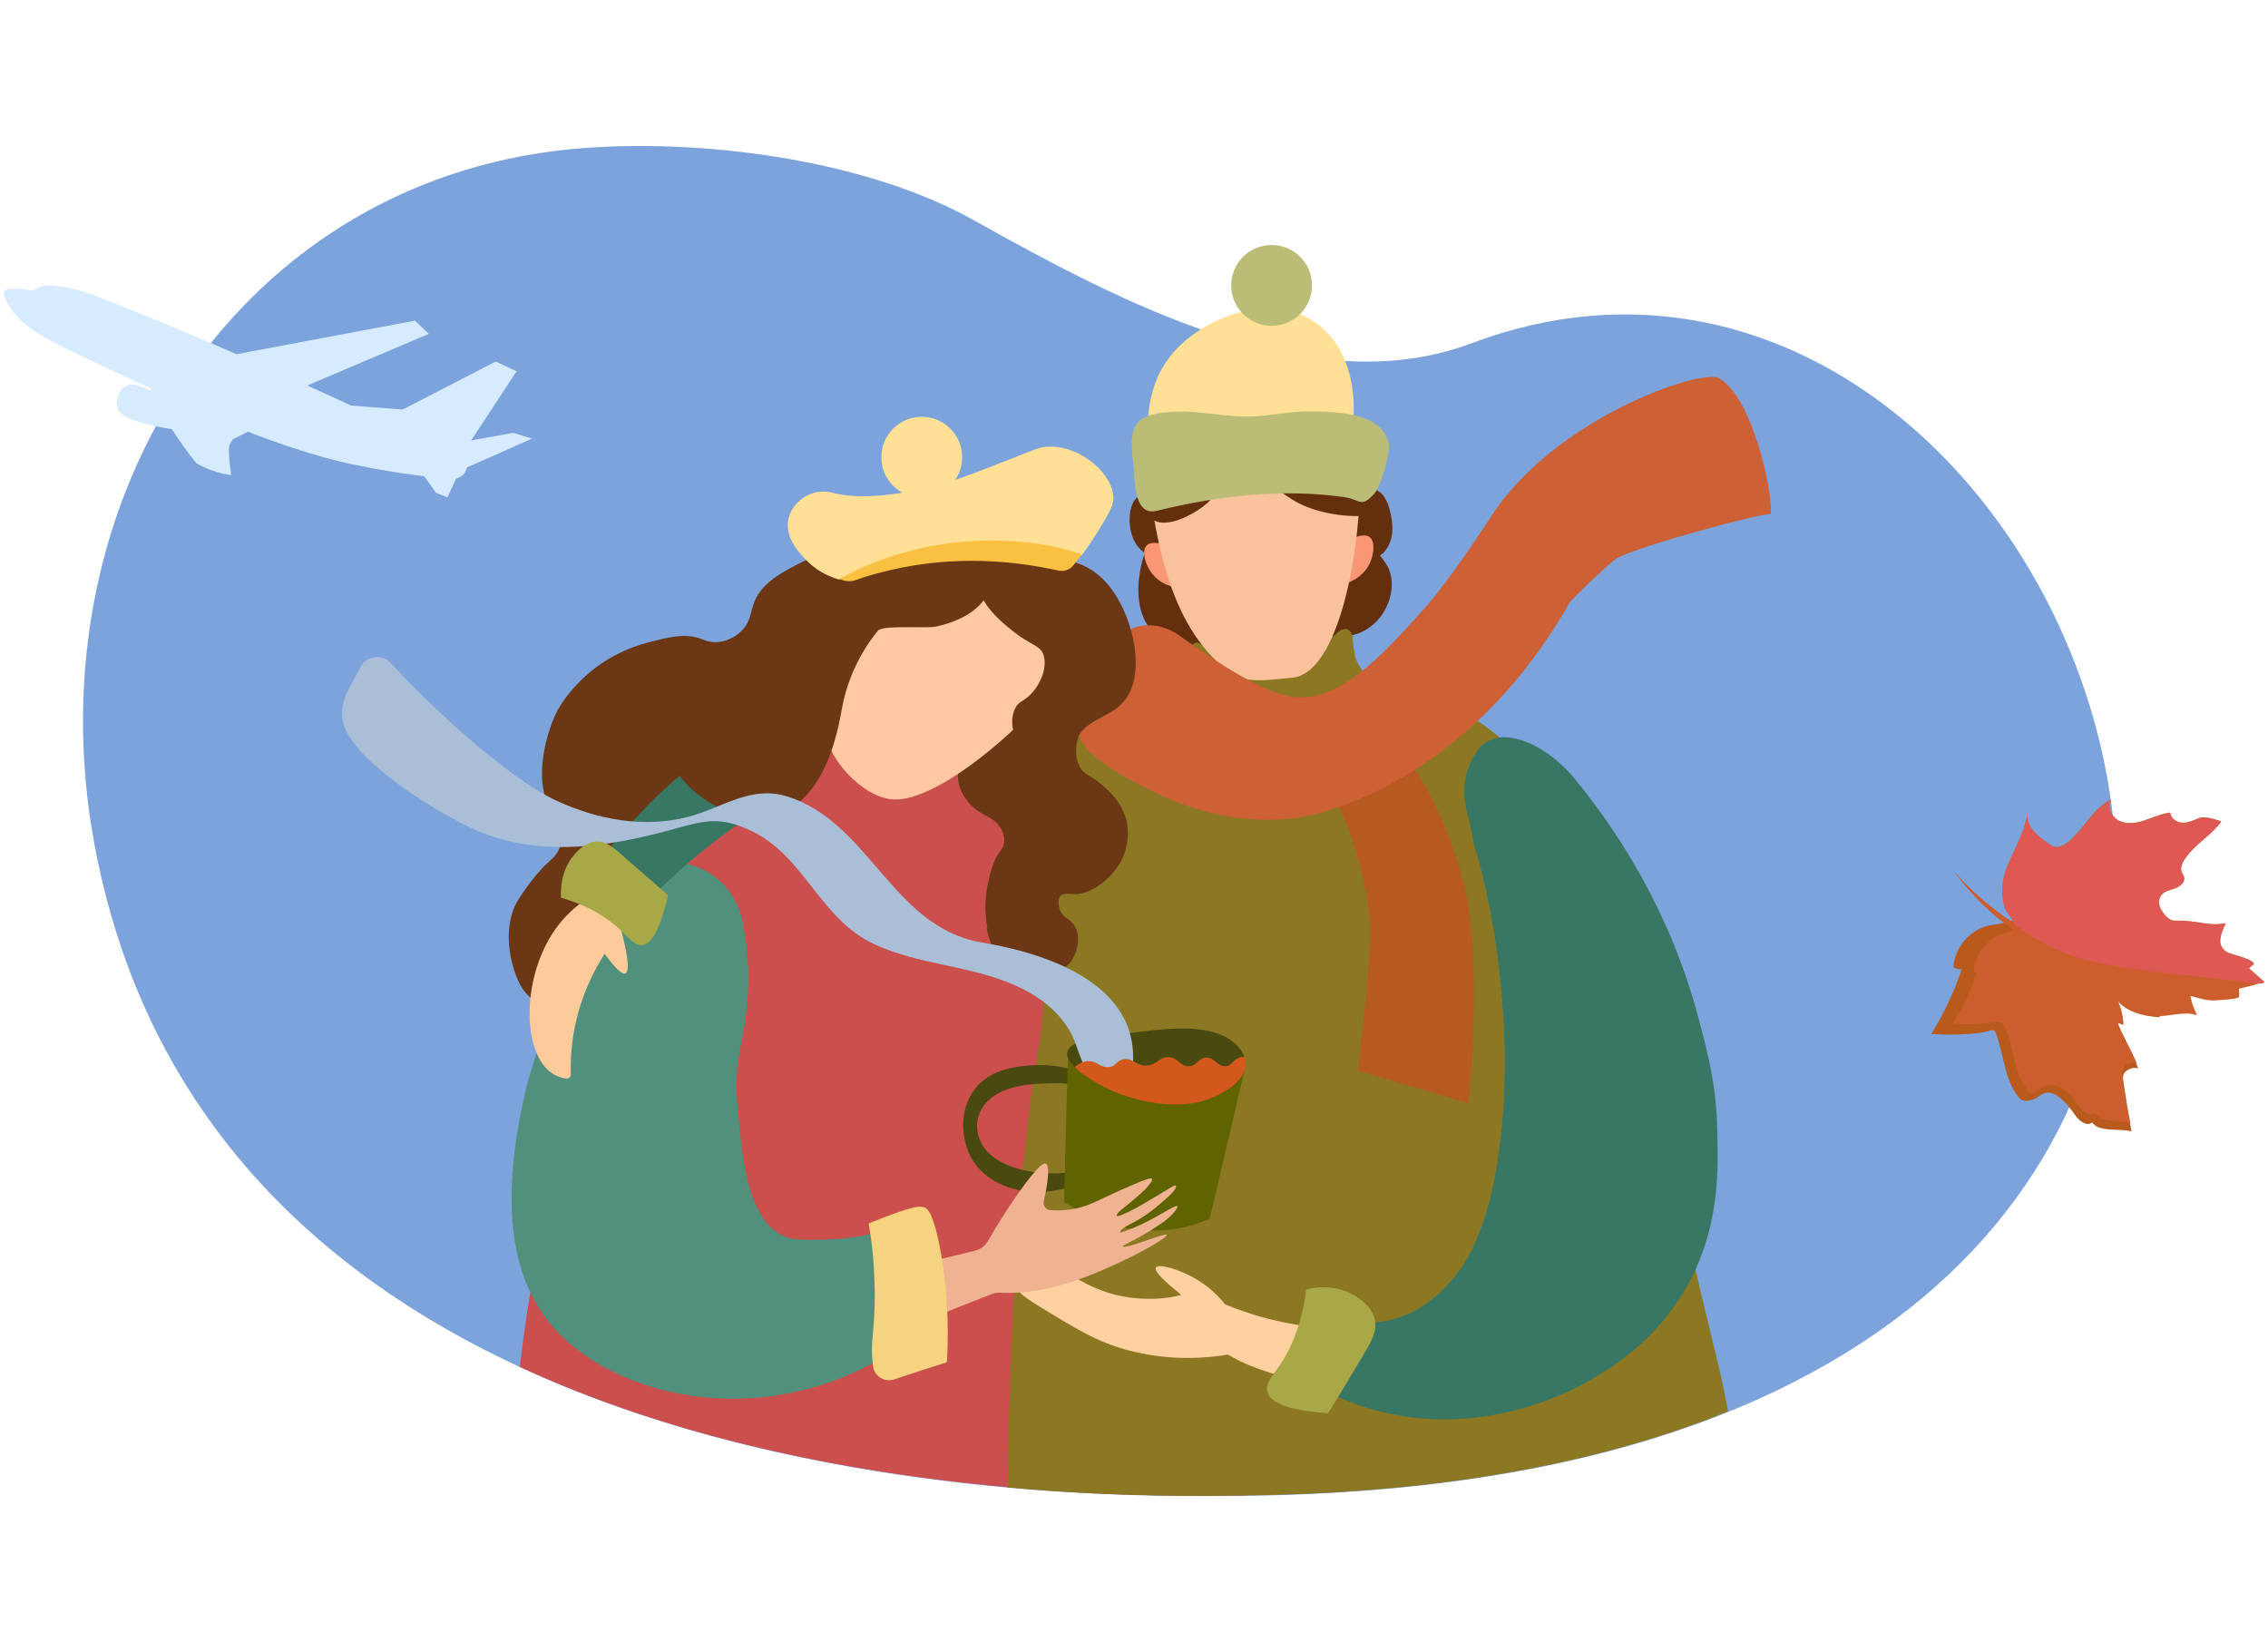
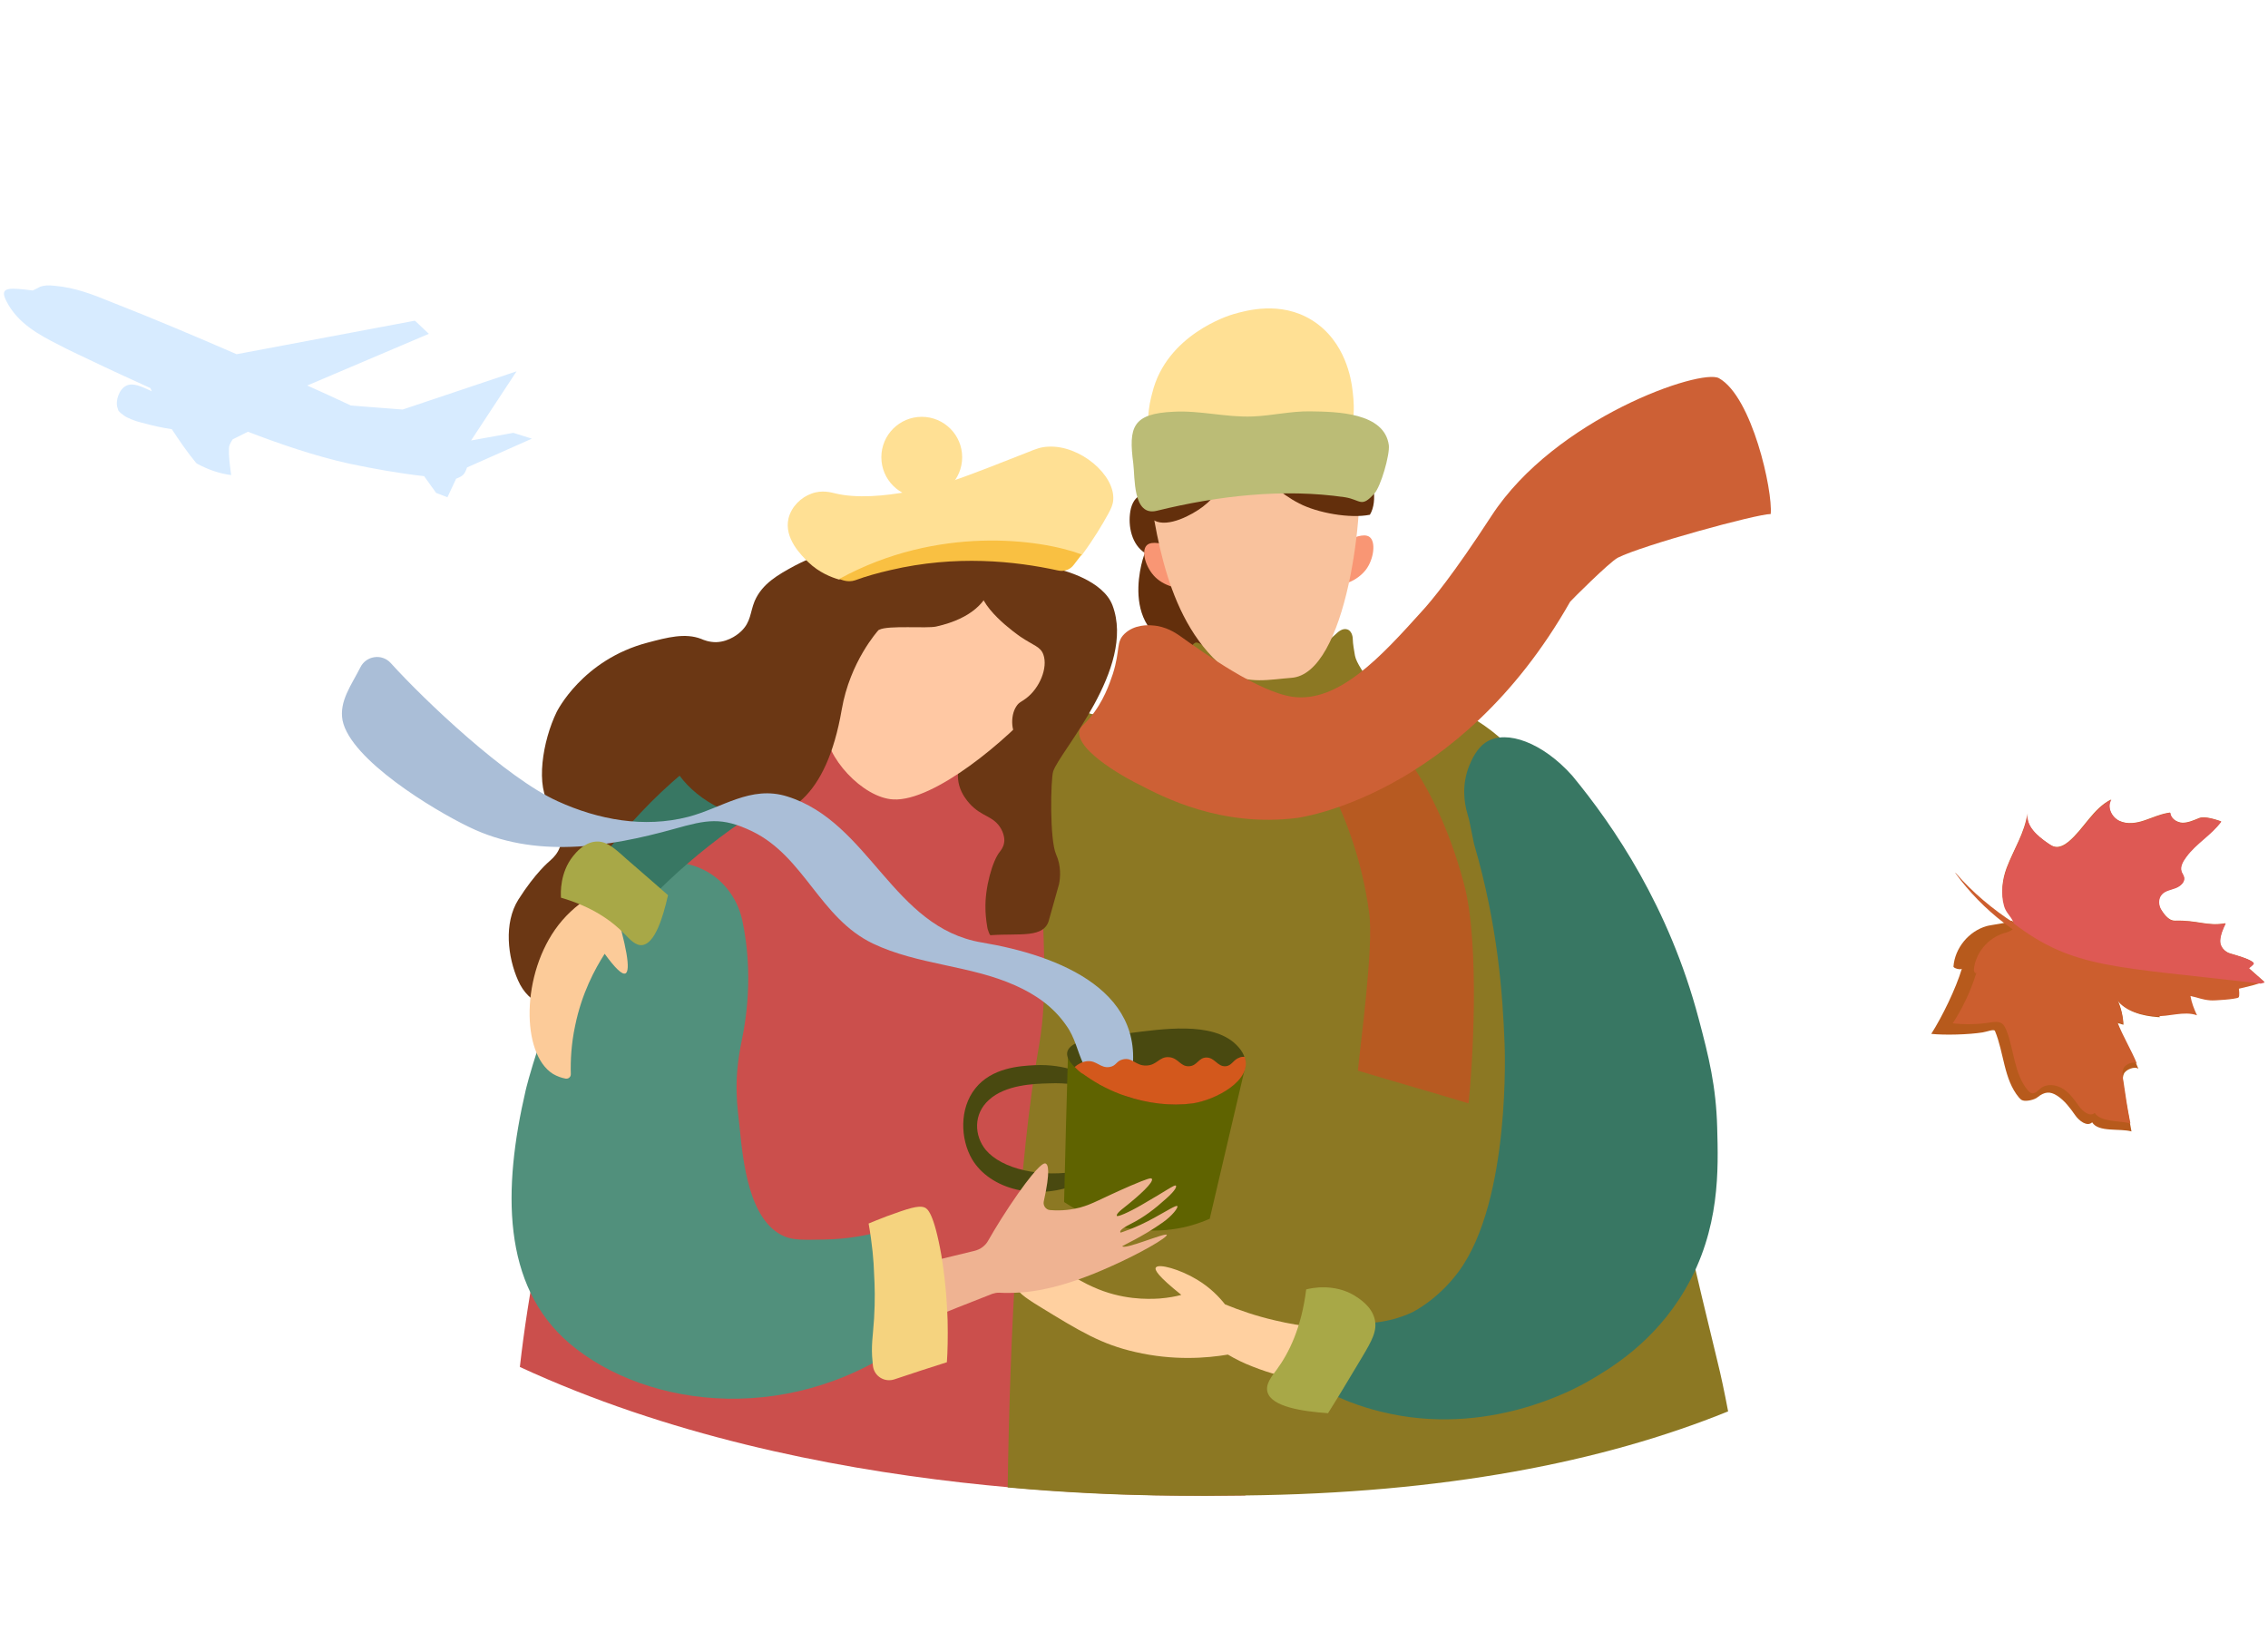
<svg xmlns="http://www.w3.org/2000/svg" width="623" height="451" viewBox="0 0 623 451" fill="none">
  <g clip-path="url(#clip0_90_257)">
    <g clip-path="url(#clip1_90_257)">
-       <path d="M404.201 94.3C360.401 110.8 308.301 83.3 267.501 60.5C239.201 44.6 196.201 38.2 161.301 40.6C65.701 47.2 8.501 137.5 25.901 231.7C60.001 416.1 303.301 411.3 341.801 410.9C717.501 406.9 582.101 27.3 404.201 94.3Z" fill="#7CA3DC" />
-       <path d="M374.897 134.6C376.597 133.7 378.697 134.6 379.797 135.9C381.097 137.5 381.697 139.6 382.097 141.6C382.497 143.7 382.697 146 382.097 148.1C381.797 149 381.497 149.9 380.997 150.6C380.697 151 380.397 151.4 380.097 151.8C379.897 152 379.097 152.5 379.097 152.6C379.097 152.7 379.897 153.7 379.997 153.8C380.297 154.2 380.497 154.6 380.797 155C385.497 162 379.097 177.8 363.697 174.5C365.997 163.6 371.497 143 374.897 134.6Z" fill="#632F0C" />
      <path d="M310.498 140.4C309.798 144.6 310.898 149.6 314.498 151.9C313.398 154.4 306.298 178 330.698 178.9C332.698 171.7 323.598 148.5 320.798 141.6C320.198 140.2 319.498 138.8 318.498 137.7C314.998 134.2 311.298 135.7 310.498 140.4Z" fill="#632F0C" />
      <path d="M346.999 227.6C344.399 224.3 318.799 191.5 296.199 196.8C287.099 198.9 276.799 199.3 267.999 206C266.899 206.8 265.899 207.7 264.999 208.6C263.799 207.6 262.599 206.7 261.699 206.1C252.499 199.6 241.699 200.8 231.299 202.1C221.499 203.3 212.799 204.4 208.699 208.3C207.399 207.6 206.099 206.8 204.699 206C190.899 227.8 168.299 269.5 156.599 308.3C149.299 332.5 145.099 355.3 142.799 375.5C223.499 412.8 318.699 411 341.599 410.8C341.799 410.8 341.899 410.8 341.999 410.8C388.599 354.7 378.099 267.4 346.999 227.6Z" fill="#CB4F4C" />
      <path d="M471.799 374.1C447.699 275.5 443.599 235.3 418.199 208.7C408.999 199 401.799 193.2 375.999 187.3C374.799 184.9 372.599 182.2 372.199 180.1C371.999 179 371.599 176.7 371.599 175.6C371.599 174.5 371.099 173.2 370.099 172.9C368.899 172.5 367.699 173.4 366.799 174.3C362.699 178.1 357.999 181.5 352.599 182.8C346.799 184.2 341.299 184.6 336.299 181.8C334.799 181 330.099 176.4 328.599 176.5C326.499 176.7 325.299 183.9 324.299 185.7C323.399 187.4 322.399 189.4 323.199 191.1C323.699 192.2 324.799 192.8 325.799 193.4C326.999 194.1 328.299 194.7 329.599 195.2C323.999 197 318.699 198.8 314.099 200.4L296.699 195.2C278.199 222.4 290.799 256.9 285.399 287.3C279.799 318.6 277.399 366.6 276.799 408.6C307.499 411.4 331.599 410.9 341.699 410.8C396.399 410.2 440.199 401.7 474.699 387.7C473.699 382.4 472.699 377.7 471.799 374.1Z" fill="#8C7823" />
      <path d="M403.6 225.4C403.4 224.7 403.2 223.9 403 223.2C402.3 220.8 401.4 215.7 403.6 210.3C404.2 208.9 405.6 205.4 408.5 203.7C413.9 200.5 423.7 203.9 431.9 213.1C443.3 226.9 458.5 249.2 466.6 279.8C469.4 290.3 471.4 298.4 471.7 309.8C472 321.1 472.6 337.6 462.9 354.2C454.4 368.8 442.2 376 436.5 379.3C432.7 381.5 408.5 395 379.4 387.8C373.2 386.3 368.3 384.2 365.1 382.6C367.4 376.2 369.7 369.8 371.9 363.4C374.7 363.6 381 363.7 387.9 360.5C387.9 360.5 394.8 357.2 400.6 349.4C415.2 329.8 413.3 286.8 413.3 286.8C412.8 273.5 411.5 254.3 404.9 231.8L403.6 225.4Z" fill="#387763" />
      <path d="M356.999 379C353.299 378.4 348.899 377.3 344.099 375.4C341.499 374.4 339.299 373.3 337.299 372.1C331.399 373.1 322.299 373.8 311.899 371.4C302.599 369.3 296.799 365.8 285.399 358.8C281.499 356.4 278.899 354.6 279.199 352.9C279.699 349.9 288.599 349.1 292.499 348.9C295.399 351.2 298.199 352.6 300.199 353.5C308.099 357.1 315.199 356.9 318.499 356.7C320.999 356.5 323.099 356.1 324.499 355.7C317.999 350.5 317.099 348.8 317.499 348.2C318.199 347 324.199 348.7 328.799 351.5C332.499 353.7 334.999 356.4 336.499 358.3C340.399 359.9 344.999 361.5 350.199 362.7C357.799 364.5 364.599 365.1 370.099 365.1L356.999 379Z" fill="#FFD0A0" />
      <path d="M377.599 362.3C376.699 358.7 373.299 356.7 372.099 355.9C366.499 352.5 360.199 353.8 358.799 354.2C357.499 364.8 353.999 371.7 350.799 376.1C349.299 378.1 347.499 380.3 348.199 382.5C349.399 386.4 357.599 387.7 364.799 388.2C366.899 384.9 370.099 379.6 374.099 372.9C376.899 368.2 378.399 365.5 377.599 362.3Z" fill="#A8A847" />
      <path d="M323.1 151.2C322.8 151 321.8 150.2 320.4 149.7C319.9 149.6 316.4 148.4 315 149.8C313.4 151.4 314.7 156 317.4 158.6C320.1 161.2 324.9 162.4 326.5 160.7C328.2 158.8 326.2 153.6 323.1 151.2Z" fill="#F99674" />
      <path d="M368.299 150.1C368.599 149.8 369.399 148.9 370.799 148.2C371.199 148 374.599 146.3 376.199 147.5C377.999 148.8 377.399 153.6 375.199 156.5C372.899 159.5 368.399 161.4 366.499 160C364.399 158.4 365.599 153 368.299 150.1Z" fill="#F99674" />
      <path d="M315.1 130.4C317.4 145 320.1 171.5 337.7 184.6C342.4 188.1 349.2 186.6 354.7 186.2C369.9 185.2 375.2 139.8 373.1 125.1L354.6 118.4L317.5 130.1L315.1 130.4Z" fill="#F9C29D" />
      <path fill-rule="evenodd" clip-rule="evenodd" d="M330.399 139.2C334.099 136.4 336.799 132.4 337.999 127.9C331.899 130 324.999 129.2 318.899 131.3C313.899 133.1 311.299 140 317.099 143C320.899 145 327.499 141.4 330.399 139.2Z" fill="#632F0C" />
      <path fill-rule="evenodd" clip-rule="evenodd" d="M349.599 133.4C351.899 135.2 354.299 137 356.899 138.3C361.899 140.9 370.799 142.5 376.299 141.4C378.599 137.6 377.299 130.6 374.199 127.5C371.399 124.7 364.499 124.3 360.599 123.6C356.699 122.9 352.799 123 348.899 123.2C347.499 123.2 345.999 123.3 344.899 124.1C339.199 127.6 347.199 131.6 349.599 133.4Z" fill="#632F0C" />
      <path d="M317.399 123.4C314.099 117.7 315.699 111 316.499 108C320.399 91.9 337.699 86.6 338.799 86.3C342.299 85.3 351.699 82.6 360.299 87.9C369.699 93.7 371.199 104.5 371.499 107C371.799 109.5 372.799 116.5 369.399 122.3C360.499 137.5 325.699 137.7 317.399 123.4Z" fill="#FFE094" />
      <path d="M317.799 140.3C311.099 142 311.799 131.1 311.299 127.3C309.999 117.4 310.999 113.6 322.399 113.1C329.599 112.7 336.899 114.7 344.099 114.4C349.399 114.2 354.599 112.9 359.999 113C367.199 113.1 380.299 113.3 381.499 122.3C381.799 124.9 379.299 133.7 377.499 135.6C373.899 139.6 373.799 137.3 369.499 136.6C352.499 134.1 334.499 136.2 317.799 140.3Z" fill="#BBBC76" />
-       <path d="M349.299 89.5C355.43 89.5 360.399 84.53 360.399 78.4C360.399 72.269 355.43 67.3 349.299 67.3C343.169 67.3 338.199 72.269 338.199 78.4C338.199 84.53 343.169 89.5 349.299 89.5Z" fill="#BBBC76" />
      <path d="M366 217.5C369.8 225.3 374.2 236.6 376.1 250.8C377.4 260.1 373.6 287.4 373 294.1C382.9 297.1 393.6 300.1 403.4 303.1C404.4 294.2 406.7 259.6 402.1 242.6C397.8 226.6 391.9 215.7 386.8 208.5C380.8 210.6 374.8 212.6 368.9 214.7L366 217.5Z" fill="#B75A21" />
      <path d="M323.999 174.6C323.099 174 320.299 172 316.499 171.8C315.499 171.7 311.599 171.5 308.899 174.1C306.499 176.4 307.799 178.4 305.699 185.1C304.799 187.7 303.199 192.7 299.299 197.3C297.399 199.5 296.699 199.6 296.499 200.7C295.299 206.4 310.899 214.6 312.899 215.5C319.399 218.9 335.399 227.3 356.199 224.7C356.199 224.7 400.699 219.2 431.299 165.3C431.499 165 442.099 154.4 444.399 153.2C451.099 149.8 482.499 141.2 486.399 141.2C486.999 134.8 481.299 109 472.199 103.9C467.399 101.1 427.199 114.8 409.699 141.7C399.299 157.7 393.199 165.1 390.499 168C379.499 180.2 367.699 193.2 354.999 191.4C345.599 190 330.999 179.6 323.999 174.6Z" fill="#CD6035" />
      <path d="M290.9 242.9C291.3 241 291.5 237.8 290.1 234.7C288.3 230.7 288.6 214.1 289.3 211.9C291 206.5 312.1 183.6 305.6 166.3C303 159.4 292 156.7 291.3 156.5C288.7 155.7 282.1 152.3 279.4 152.8C275.2 155 274 158 273.3 158.7C262 171.6 272.5 191.9 265.4 205.5C264.7 206.9 262.2 211.2 263.5 215.8C264.2 218.3 265.7 220 266.3 220.7C269.7 224.5 272.9 224 275 227.7C276.1 229.7 275.9 231.3 275.8 231.6C275.6 232.8 274.9 233.6 274.7 233.9C272.6 236.4 270.5 244 270.7 249.7C270.7 250.5 270.8 252.4 271.2 254.7C271.2 254.7 271.3 255.1 271.3 255.2C271.5 255.7 271.8 256.9 272.1 256.9C280.1 256.3 287 257.9 288.2 252.5L290.9 242.9Z" fill="#6B3714" />
-       <path d="M301.3 214.5C299 212.8 297.9 212.7 296.9 211.1C294.6 207.6 295.9 202.8 296.5 201.8C299.2 197.4 305.8 196.7 309.1 192.2C314.6 184.8 311.5 170.7 305.8 162.5C305 161.3 300.7 155.1 293.3 154.1C289.5 153.6 286.1 154.6 283.2 156.1C285.9 155.6 288.7 155.8 291.2 156.5C291.9 156.7 300.1 159.3 302.3 166.3C305.8 177.4 292.4 193.2 286 200.7C283.4 203.8 280.4 206.9 278.7 212.3C278 214.5 275.5 222.5 279.4 228.3C281.7 231.7 284.4 231.5 286.2 235.5C287.6 238.5 287.5 241.8 287 243.7C285.7 249.3 279.3 253.9 271 254.9C271.7 258.8 273.6 263.9 278.4 266.4C283.3 269 291.2 268.6 294.4 263.8C296.2 261.1 296.9 256.5 294.9 253.9C293.7 252.3 291.9 252.1 291.1 249.8C290.7 248.6 290.5 246.9 291.4 246C292.2 245.3 294.4 245.5 294.8 245.6C298.4 246 304.2 242.7 307.5 237.3C310.1 233.1 310.6 227.4 308.6 223C306.7 218.4 302.1 215.1 301.3 214.5Z" fill="#6B3714" />
      <path d="M244.399 165.2C234.599 172.3 231.299 182 228.399 190.5C226.699 195.5 226.899 197.9 226.799 199.9C226.499 207.8 236.999 219.2 245.399 219.6C256.499 220.2 276.699 203.4 285.899 192.6C291.899 185.7 295.499 181.4 294.999 175.9C294.099 166.3 281.599 159.9 272.799 158.1C258.199 155.1 246.599 163.6 244.399 165.2Z" fill="#FFC8A3" />
      <path d="M250.9 153.9C237.1 145.6 221 154 218.3 155.4C213.7 157.9 209.4 160.3 207.3 165.1C206 168.3 206.3 170.8 203.6 173.4C203.2 173.8 200.5 176.3 196.7 176.4C194.7 176.4 193.3 175.8 192.6 175.5C188.2 173.8 183.3 175.1 178 176.5C159.9 181.2 152.9 195.6 152.9 195.6C149.1 203.4 146.9 216.2 151.3 221.6C151.8 222.3 153.7 224.3 154.2 227.3C154.4 228.1 154.8 231 153.3 233.8C152.4 235.4 151.3 236.2 150.9 236.6C150.9 236.6 147.1 239.7 142.4 247.1C138.3 253.6 139.5 263 142.3 269.3C145.3 276.2 151.6 277.2 155.2 277.8C156.7 278 158.3 277.4 159.2 276.2C180 249 189.8 234.8 195.7 223.4C196.7 221.4 196 219 194 217.8C190.2 215.6 187.4 212.5 186.2 208.7C185.9 207.8 183.7 201.3 187.5 196.3C189.7 193.4 193.6 191.3 197.3 191.7C198.9 191.9 199.9 192.5 200.6 192.8C206.9 196 218.6 196.3 226.3 191.1C229.7 188.8 231.5 185.9 232.8 183.9C237.4 176.8 237.4 175.2 241.5 173C243.9 171.7 254.7 172.7 257.2 172.1C277.2 167.6 272.7 152.9 271.6 151.8C267.9 148.7 252.9 155.1 250.9 153.9Z" fill="#6B3714" />
      <path d="M269.199 160.2C267.799 166.3 279.599 174.4 280.299 174.9C283.999 177.4 285.799 177.6 286.599 179.8C287.899 183.4 285.599 189 281.899 191.8C280.599 192.8 279.899 192.9 279.199 194C277.299 196.8 277.899 201.9 279.799 202.7C283.399 204.2 294.299 192.1 296.399 178.4C296.799 175.8 297.299 172.2 295.899 168C293.599 160.9 283.499 149 275.499 149.7C271.899 150.1 269.999 156.7 269.199 160.2Z" fill="#6B3714" />
      <path d="M203.899 252.8C202.499 246.4 198.199 240.9 192.099 238.4C191.699 238.2 191.299 238.1 190.799 237.9C178.699 233.9 167.799 243.2 166.999 243.9C163.299 247.2 161.699 255.3 160.899 256.9C148.699 280.8 144.399 299.5 144.399 299.5C138.099 326.6 137.799 353.1 156.399 369C177.799 387.2 218.799 392.1 251.499 366.8C248.499 357.2 245.599 347.7 242.599 338.1C238.399 339.3 232.899 340.4 226.299 340.5C220.699 340.6 217.899 340.7 215.399 339.6C205.699 335.4 204.099 318.9 203.199 310C202.599 303.9 201.299 297.5 203.799 285.6C206.799 271 205.299 259.4 203.899 252.8Z" fill="#51907C" />
      <path d="M168.298 247.3C172.198 260 173.298 266.7 171.798 267.4C170.898 267.8 168.998 266 166.098 262C163.398 266.2 159.798 272.9 157.998 281.7C156.898 286.8 156.698 291.4 156.798 295.1C156.798 295.8 156.198 296.4 155.398 296.3C154.298 296.1 153.098 295.7 151.898 295C143.098 289.5 143.098 267.4 153.398 254.1C158.998 246.9 166.498 243.6 171.698 242L168.298 247.3Z" fill="#FCCB99" />
      <path d="M226.9 199.9C226.6 198 226.7 195.5 228.4 190.5C228.7 189.7 229 188.8 229.3 188C219.5 192.4 210.4 197.1 203 201.5C180 215.1 169.1 231.6 158.6 243.4C162.6 244.5 169.1 251.9 173.2 252.9C185.9 237.9 203.5 224.8 216.7 217.8C221.6 215.2 226.9 200.3 226.6 199.1C226 197.1 227.4 203.4 226.9 199.9Z" fill="#387763" />
      <path d="M231.2 180.1C223 190.5 186.4 189.9 184.2 192.8C180.4 197.8 184.4 207.4 184.5 208.4C186.4 219.8 222.8 243.9 231.2 195C233.5 181.6 241.2 173.3 241.2 173.2C241 171.5 233.3 177.5 231.2 180.1Z" fill="#6B3714" />
      <path d="M270.798 315.9C267.598 312 267.298 306 271.698 302.1C276.198 298 283.898 297.7 288.098 297.6C290.598 297.5 292.898 297.6 294.798 297.9L294.398 293.8C292.098 293.1 288.598 292.4 284.298 292.6C280.098 292.8 272.398 293.3 267.898 299C263.498 304.5 263.798 312.9 266.998 318.4C271.898 326.7 284.798 330.3 297.198 324.8L296.898 321.6C285.898 323.7 275.198 321.1 270.798 315.9Z" fill="#494910" />
      <path d="M293.399 288.7C292.999 302.5 292.599 316.4 292.299 330.2C296.399 332.9 307.599 339.6 321.899 337.7C325.999 337.2 329.499 336 332.299 334.8C335.499 321.3 338.599 307.7 341.799 294.2L293.399 288.7Z" fill="#5F6300" />
      <path d="M339.499 286.9C332.899 280.5 319.099 282.7 310.199 283.8C311.599 288.9 311.399 294.7 309.199 301.1C315.099 303.1 321.499 303.9 327.499 303.1C334.699 302.1 347.699 294.8 339.499 286.9Z" fill="#494910" />
      <path d="M295.498 286.6C292.498 288.1 291.698 290.5 296.898 294.6L299.398 291.5L295.498 286.6Z" fill="#494910" />
      <path d="M153.199 220.1C164.399 225.2 176.899 227.5 188.999 224.4C198.299 222 206.199 215.6 216.299 218.8C238.899 225.9 245.199 254.8 269.699 258.9C290.699 262.4 316.899 272.4 310.199 298.3C309.999 299.2 303.699 299.1 301.799 297.6C300.099 296.3 298.799 294.7 297.599 292.3C295.899 288.7 295.299 285 292.899 281.7C289.399 276.6 284.499 273.2 278.899 270.7C266.399 265.1 252.199 265.1 239.799 259.2C225.199 252.2 220.999 235.4 206.699 228.4C198.199 224.3 194.099 225.2 185.199 227.7C166.899 232.8 146.799 235.9 128.899 227.2C119.099 222.5 96.299 208.7 94.099 197.9C93.099 192.6 96.599 188.1 98.999 183.3C100.599 180.1 104.899 179.5 107.299 182.1C116.699 192.5 139.199 213.8 153.199 220.1Z" fill="#AABED7" />
      <path d="M298.199 295.5C301.499 297.8 305.299 299.8 309.299 301.1C315.199 303.1 321.599 303.9 327.599 303.1C333.799 302.2 344.199 296.8 341.899 290.3C341.399 290.3 340.899 290.3 340.499 290.5C338.699 291.1 338.399 292.8 336.599 292.9C334.399 293 333.699 290.5 331.399 290.5C329.199 290.5 328.899 292.8 326.599 292.9C324.199 293 323.699 290.6 321.099 290.4C318.399 290.2 317.899 292.6 314.899 292.7C311.899 292.8 311.099 290.4 308.499 291C306.599 291.4 306.699 292.8 304.799 293.1C302.299 293.5 301.299 291.3 298.699 291.5C297.399 291.6 296.099 292.3 295.199 293.1C295.699 293.6 296.299 294.2 297.099 294.8C297.399 294.9 297.799 295.2 298.199 295.5Z" fill="#D3581C" />
      <path d="M163.5 231.2C160.4 231.5 158.2 234.2 157.4 235.2C153.8 239.7 154 245.3 154.1 246.6C162.8 249.1 168.2 253.1 171.5 256.5C173 258 174.6 259.9 176.5 259.6C179.9 259.1 182.1 252.1 183.5 245.9C181 243.7 177 240.2 171.9 235.8C168.4 232.6 166.3 230.9 163.5 231.2Z" fill="#A8A847" />
      <path d="M257.4 346.1L267.7 343.6C269.3 343.2 270.7 342.2 271.5 340.7C273.5 337.2 276.2 332.8 279.7 327.8C285.6 319.5 286.8 319.5 287.2 319.6C287.9 319.9 288.6 321.5 286.7 330.1C286.5 331.2 287.3 332.3 288.4 332.4C292 332.7 294.7 332.2 296.7 331.7C300.3 330.7 302.1 329.4 310.6 325.7C315.3 323.7 316.2 323.5 316.4 323.8C317 324.7 313.1 328.3 308.8 331.7C306.7 333.3 306.7 333.8 306.8 334C307 334.3 309.8 333.2 313.9 330.8C320.2 327.2 322.7 325.3 323 325.7C323.2 325.9 323.1 326.8 320.4 329.2C317.2 332.1 314.2 334.4 310.6 336.2C307.2 337.9 307.7 338.4 307.8 338.6C307.8 338.6 311.9 337.4 317.1 334.5C320.7 332.5 323.1 331 323.4 331.3C323.7 331.7 322.1 333.9 319.4 335.8C313.9 339.7 308.3 342.2 308.3 342.3C308.6 343.5 320.2 338.5 320.5 339.2C320.8 339.9 313 344.4 305.3 347.8C291.7 354 283.5 354.8 280.8 355C278.3 355.2 276.1 355.2 274.4 355.1C273.8 355.1 273.2 355.2 272.6 355.4C266.2 357.9 259.9 360.4 253.5 363C253.9 358.3 254.4 353.5 254.8 348.8L257.4 346.1Z" fill="#EFB392" />
      <path d="M254 331.7C252.3 331 249.4 332 243.6 334.1C241.5 334.9 239.8 335.6 238.6 336.1C239.6 341.7 240 346.4 240.1 349.8C240.3 353.3 240.4 357.1 240.1 362.2C239.8 367.1 239.2 369.7 239.7 374.2C239.7 374.6 239.8 375 239.8 375.3C240.2 378.1 243 379.8 245.7 378.9C250.5 377.3 255.3 375.7 260.1 374.2C260.3 371.4 260.4 367.4 260.3 362.7C260.2 360.1 260 353.5 258.6 344.9C256.5 333 254.7 332 254 331.7Z" fill="#F5D37F" />
      <path d="M305.799 137.3C306.299 130.4 296.599 122.2 287.899 122.7C285.899 122.8 284.599 123.3 282.399 124.2C276.799 126.4 266.499 130.5 261.599 132.1C260.599 132.4 241.399 138.5 229.299 135.5C228.399 135.3 225.799 134.5 222.899 135.6C220.099 136.6 217.399 139.1 216.599 142.4C215.299 147.9 220.199 152.6 221.999 154.4C224.999 157.3 228.399 158.6 230.499 159.2C235.699 156.7 241.699 154.4 248.499 152.7C268.099 147.7 285.399 149.8 297.099 152.6C300.499 148 302.799 144.1 304.399 141.2C305.199 139.7 305.699 138.7 305.799 137.3Z" fill="#FFE094" />
      <path d="M230.6 159C230.6 159 230.7 159 230.7 159.1C231.1 159.2 232.8 160.1 234.9 159.4C237.9 158.3 241.1 157.4 244.6 156.6C262.5 152.4 278.7 154.1 290.6 156.7C292.3 157.1 294 156.5 295 155.1C295.6 154.3 296.9 152.6 297 152.5L297.1 152.3C285.9 148.1 257.6 144.2 230.6 159Z" fill="#F9C042" />
      <path d="M253.2 136.7C259.33 136.7 264.3 131.73 264.3 125.6C264.3 119.47 259.33 114.5 253.2 114.5C247.069 114.5 242.1 119.47 242.1 125.6C242.1 131.73 247.069 136.7 253.2 136.7Z" fill="#FFE094" />
      <path d="M592.8 279.4C593 279.4 593.2 279.4 593.4 279.4C588.2 274.2 582.3 269.7 575.9 265.9C567.5 261.1 561.1 257.4 552.5 252.9C551.9 253.5 546.6 254.1 545.7 254.4C540.8 255.8 537 260.4 536.6 265.5C536.6 266 538.6 266.5 538.9 266.1C537.3 271.5 533.5 279.3 530.5 284C534.2 284.4 540.9 284.2 544.6 283.6C545.9 283.4 547.7 282.6 548 283.2C550.5 289.2 550.4 296.5 554.6 301.5C554.9 301.8 555.2 302.2 555.7 302.3C556.7 302.6 558.9 302.1 559.7 301.4C561.6 299.9 563.1 299.7 565.1 301C567.1 302.3 568.6 304.3 570 306.3C571.1 307.9 573.3 309.6 574.7 308.3C576.4 311.1 582.3 309.9 585.5 310.8C584.5 305.3 584.2 304 583.4 298.9C583.2 297.6 582.9 296.2 583.4 295C583.9 293.8 586.4 292.8 587.4 293.6C585.7 289.3 583.2 285.3 581.6 281C582.2 281.2 582.7 281.3 583.3 281.5C583.2 279.1 582.6 276.7 581.6 274.5C584.1 278 588.6 279.1 592.8 279.4Z" fill="#B75A1C" />
      <path d="M551.2 238.4C553.1 233.4 556.2 228.7 556.9 223.4C556.4 226.9 559.6 229.6 562.5 231.6C563.1 232 563.8 232.5 564.5 232.6C565.8 232.8 567.1 232.1 568.2 231.2C572.4 227.7 574.9 222.1 579.9 219.6C578.6 221.6 580 224.5 582.2 225.5C584.4 226.5 586.9 226.1 589.2 225.3C591.5 224.5 593.7 223.5 596.1 223.2C596.2 224.8 597.9 225.9 599.5 226C601.1 226 602.6 225.3 604.1 224.7C605.6 224.1 608.6 225.1 610.1 225.6C607.4 229.3 603.3 231.5 600.5 235.3C599.6 236.5 598.7 237.9 599.2 239.4C599.4 240 599.8 240.4 599.9 241C600.2 242.3 598.8 243.5 597.5 243.9C596.2 244.4 594.7 244.6 593.8 245.6C592.7 246.8 592.8 248.7 593.7 250C594.6 251.3 595.8 252.9 597.4 252.9C603.7 252.7 606.2 254.5 611.3 253.6C610.6 255.1 609.9 256.8 609.8 258.4C609.8 260 611.1 261.5 612.6 261.9C613.6 262.2 618.4 263.5 619 264.5C619.2 264.9 617.7 265.9 617.7 265.9L622 269.7L618.7 270.7L615 271.6C615 271.6 615.3 273.7 614.9 274C614.2 274.5 608.1 274.9 607.2 274.8C604.8 274.6 604.1 274.1 601.7 273.6C602 275.4 602.7 277.2 603.5 278.9C599.9 277.6 595.7 279.4 591.9 279.1C588.1 278.8 583.9 277.8 581.6 274.8C582.5 276.8 583.1 279 583.2 281.2C582.7 281 582.2 280.9 581.6 280.7C583.1 284.6 585.4 288.3 587 292.2C586.1 291.4 583.8 292.3 583.3 293.5C582.8 294.7 583.1 295.9 583.3 297.1C584 301.7 584.2 303.5 585.2 308.6C582.3 307.8 577 308.3 575.4 305.7C574.1 306.9 572.1 305.3 571.1 303.9C569.8 302.1 568.5 300.2 566.7 299.1C564.8 297.9 562.2 297.6 560.5 299C559.8 299.6 559 300.5 558.1 300.3C557.7 300.2 557.4 299.9 557.1 299.6C553.2 295 553.3 288.4 551.1 282.9C550.8 282.3 550.5 281.6 550 281.2C549 280.5 547.7 280.7 546.5 280.9C543.2 281.4 539.8 281.5 536.4 281.1C539.2 276.8 541.4 272.1 542.9 267.2C542.6 267.6 542.2 266.9 542.2 266.4C542.6 261.8 546.1 257.6 550.6 256.3C552.1 255.9 554.2 255.1 553.3 253.2C552.6 251.7 551.3 250.7 550.8 248.9C549.5 245.4 550 241.6 551.2 238.4Z" fill="#CC5E2E" />
      <path d="M609.2 265.4C609.2 264.9 609.2 264.4 609.2 263.9C608.6 264 608.1 264.1 607.5 264.2C600.8 265.4 594.1 266 587.3 265.4C575.2 264.4 563.5 260.1 553.3 253.6C547.4 249.8 541.8 245.1 537.2 239.8H537.1C552.3 260.8 578.7 271 604.3 267.4C605.5 267.2 606.7 267 607.9 266.8C608 266.1 608.6 265.6 609.2 265.4Z" fill="#CC5E2E" />
      <path d="M619.101 264.6C618.601 263.6 613.801 262.3 612.701 262C611.101 261.5 609.801 260.1 609.901 258.5C609.901 256.9 610.701 255.1 611.401 253.7C606.301 254.6 603.801 252.8 597.501 253C595.901 253.1 594.601 251.5 593.801 250.1C592.901 248.8 592.801 246.8 593.901 245.7C594.801 244.7 596.301 244.5 597.601 244C598.901 243.5 600.201 242.4 600.001 241.1C599.901 240.5 599.501 240 599.301 239.5C598.801 238.1 599.701 236.6 600.601 235.4C603.301 231.7 607.401 229.5 610.201 225.7C608.701 225.2 605.701 224.2 604.201 224.8C602.701 225.4 601.201 226.1 599.601 226.1C598.001 226.1 596.301 224.9 596.201 223.3C593.801 223.6 591.601 224.6 589.301 225.4C587.001 226.2 584.501 226.6 582.301 225.6C580.101 224.6 578.701 221.7 580.001 219.7C575.101 222.2 572.601 227.8 568.301 231.3C567.301 232.2 566.001 233 564.601 232.7C563.801 232.6 563.201 232.1 562.601 231.7C559.701 229.7 556.501 227 557.001 223.5C556.301 228.8 553.101 233.5 551.301 238.5C550.101 241.8 549.501 245.5 550.501 248.9C551.001 250.7 552.301 251.6 553.001 253.2C553.101 253.4 553.101 253.5 553.201 253.7C569.701 266.2 580.601 265.4 621.001 270.2L622.101 269.9L617.801 266.1C617.701 265.9 619.301 265 619.101 264.6Z" fill="#DE5954" />
-       <path fill-rule="evenodd" clip-rule="evenodd" d="M9 79.8C9.7 79.4 10.3 79.2 10.8 78.9C10.8 78.9 10.9 78.9 10.9 78.8C12.1 78.4 13.1 78.3 15 78.5C20.6 79 25.3 80.8 30.9 83.1C42.4 87.6 53.7 92.4 65 97.3L113.9 88.1L114.1 88.2L117.8 91.7L84.4 105.9C88.4 107.7 92.4 109.5 96.4 111.4L110.6 112.5L136.2 99.3L141.9 102L129.4 121L141 118.9L142.3 119.3L146.1 120.5L128.3 128.4C127.6 130.3 127.3 130.7 125.3 131.5L122.9 136.6L119.8 135.4L116.5 130.8C109.5 130 102.8 128.8 96.1 127.4C86.5 125.3 76.7 121.9 68.1 118.6C66.7 119.3 65.3 120 63.9 120.7C63.4 121.5 62.9 122.3 62.9 123.1C62.8 125.8 63.2 128.1 63.5 130.5C60.3 130.1 57.1 129 54 127.3L53.9 127.1V127.2C51.5 124.3 49.3 121.1 47.2 117.9C44.5 117.5 41.8 116.9 38.9 116.1C38.5 116 38.2 115.9 37.8 115.8C37.6 115.7 37.4 115.7 37.2 115.6C37.1 115.6 37 115.5 36.9 115.5C36.7 115.4 36.6 115.4 36.4 115.3C36.1 115.2 35.8 115.1 35.5 114.9C35.4 114.9 35.3 114.8 35.2 114.8C34.5 114.5 33.8 114 33.2 113.5C33 113.3 32.8 113.1 32.7 113C32.5 112.8 32.4 112.6 32.4 112.4C32.4 112.3 32.3 112.2 32.3 112.1C31.6 110.2 32.7 106.8 34.8 105.9C36.6 105.1 38.9 106.2 41.1 107.2C41.3 107.3 41.5 107.4 41.7 107.5C41.6 107.2 41.4 106.9 41.3 106.6C35.6 104 29.9 101.4 24.3 98.7C21.6 97.4 18.9 96.2 16.3 94.8C10.5 91.9 4.8 88.7 1.8 82.8C1.6 82.4 1.4 82 1.3 81.7C0.3 78.9 2.8 79 9 79.8Z" fill="#D7EBFF" />
+       <path fill-rule="evenodd" clip-rule="evenodd" d="M9 79.8C9.7 79.4 10.3 79.2 10.8 78.9C10.8 78.9 10.9 78.9 10.9 78.8C12.1 78.4 13.1 78.3 15 78.5C20.6 79 25.3 80.8 30.9 83.1C42.4 87.6 53.7 92.4 65 97.3L113.9 88.1L114.1 88.2L117.8 91.7L84.4 105.9C88.4 107.7 92.4 109.5 96.4 111.4L110.6 112.5L141.9 102L129.4 121L141 118.9L142.3 119.3L146.1 120.5L128.3 128.4C127.6 130.3 127.3 130.7 125.3 131.5L122.9 136.6L119.8 135.4L116.5 130.8C109.5 130 102.8 128.8 96.1 127.4C86.5 125.3 76.7 121.9 68.1 118.6C66.7 119.3 65.3 120 63.9 120.7C63.4 121.5 62.9 122.3 62.9 123.1C62.8 125.8 63.2 128.1 63.5 130.5C60.3 130.1 57.1 129 54 127.3L53.9 127.1V127.2C51.5 124.3 49.3 121.1 47.2 117.9C44.5 117.5 41.8 116.9 38.9 116.1C38.5 116 38.2 115.9 37.8 115.8C37.6 115.7 37.4 115.7 37.2 115.6C37.1 115.6 37 115.5 36.9 115.5C36.7 115.4 36.6 115.4 36.4 115.3C36.1 115.2 35.8 115.1 35.5 114.9C35.4 114.9 35.3 114.8 35.2 114.8C34.5 114.5 33.8 114 33.2 113.5C33 113.3 32.8 113.1 32.7 113C32.5 112.8 32.4 112.6 32.4 112.4C32.4 112.3 32.3 112.2 32.3 112.1C31.6 110.2 32.7 106.8 34.8 105.9C36.6 105.1 38.9 106.2 41.1 107.2C41.3 107.3 41.5 107.4 41.7 107.5C41.6 107.2 41.4 106.9 41.3 106.6C35.6 104 29.9 101.4 24.3 98.7C21.6 97.4 18.9 96.2 16.3 94.8C10.5 91.9 4.8 88.7 1.8 82.8C1.6 82.4 1.4 82 1.3 81.7C0.3 78.9 2.8 79 9 79.8Z" fill="#D7EBFF" />
    </g>
  </g>
  <defs>
    <clipPath id="clip0_90_257">
      <rect width="623" height="451" fill="white" />
    </clipPath>
    <clipPath id="clip1_90_257">
      <rect width="623" height="451" fill="white" />
    </clipPath>
  </defs>
</svg>